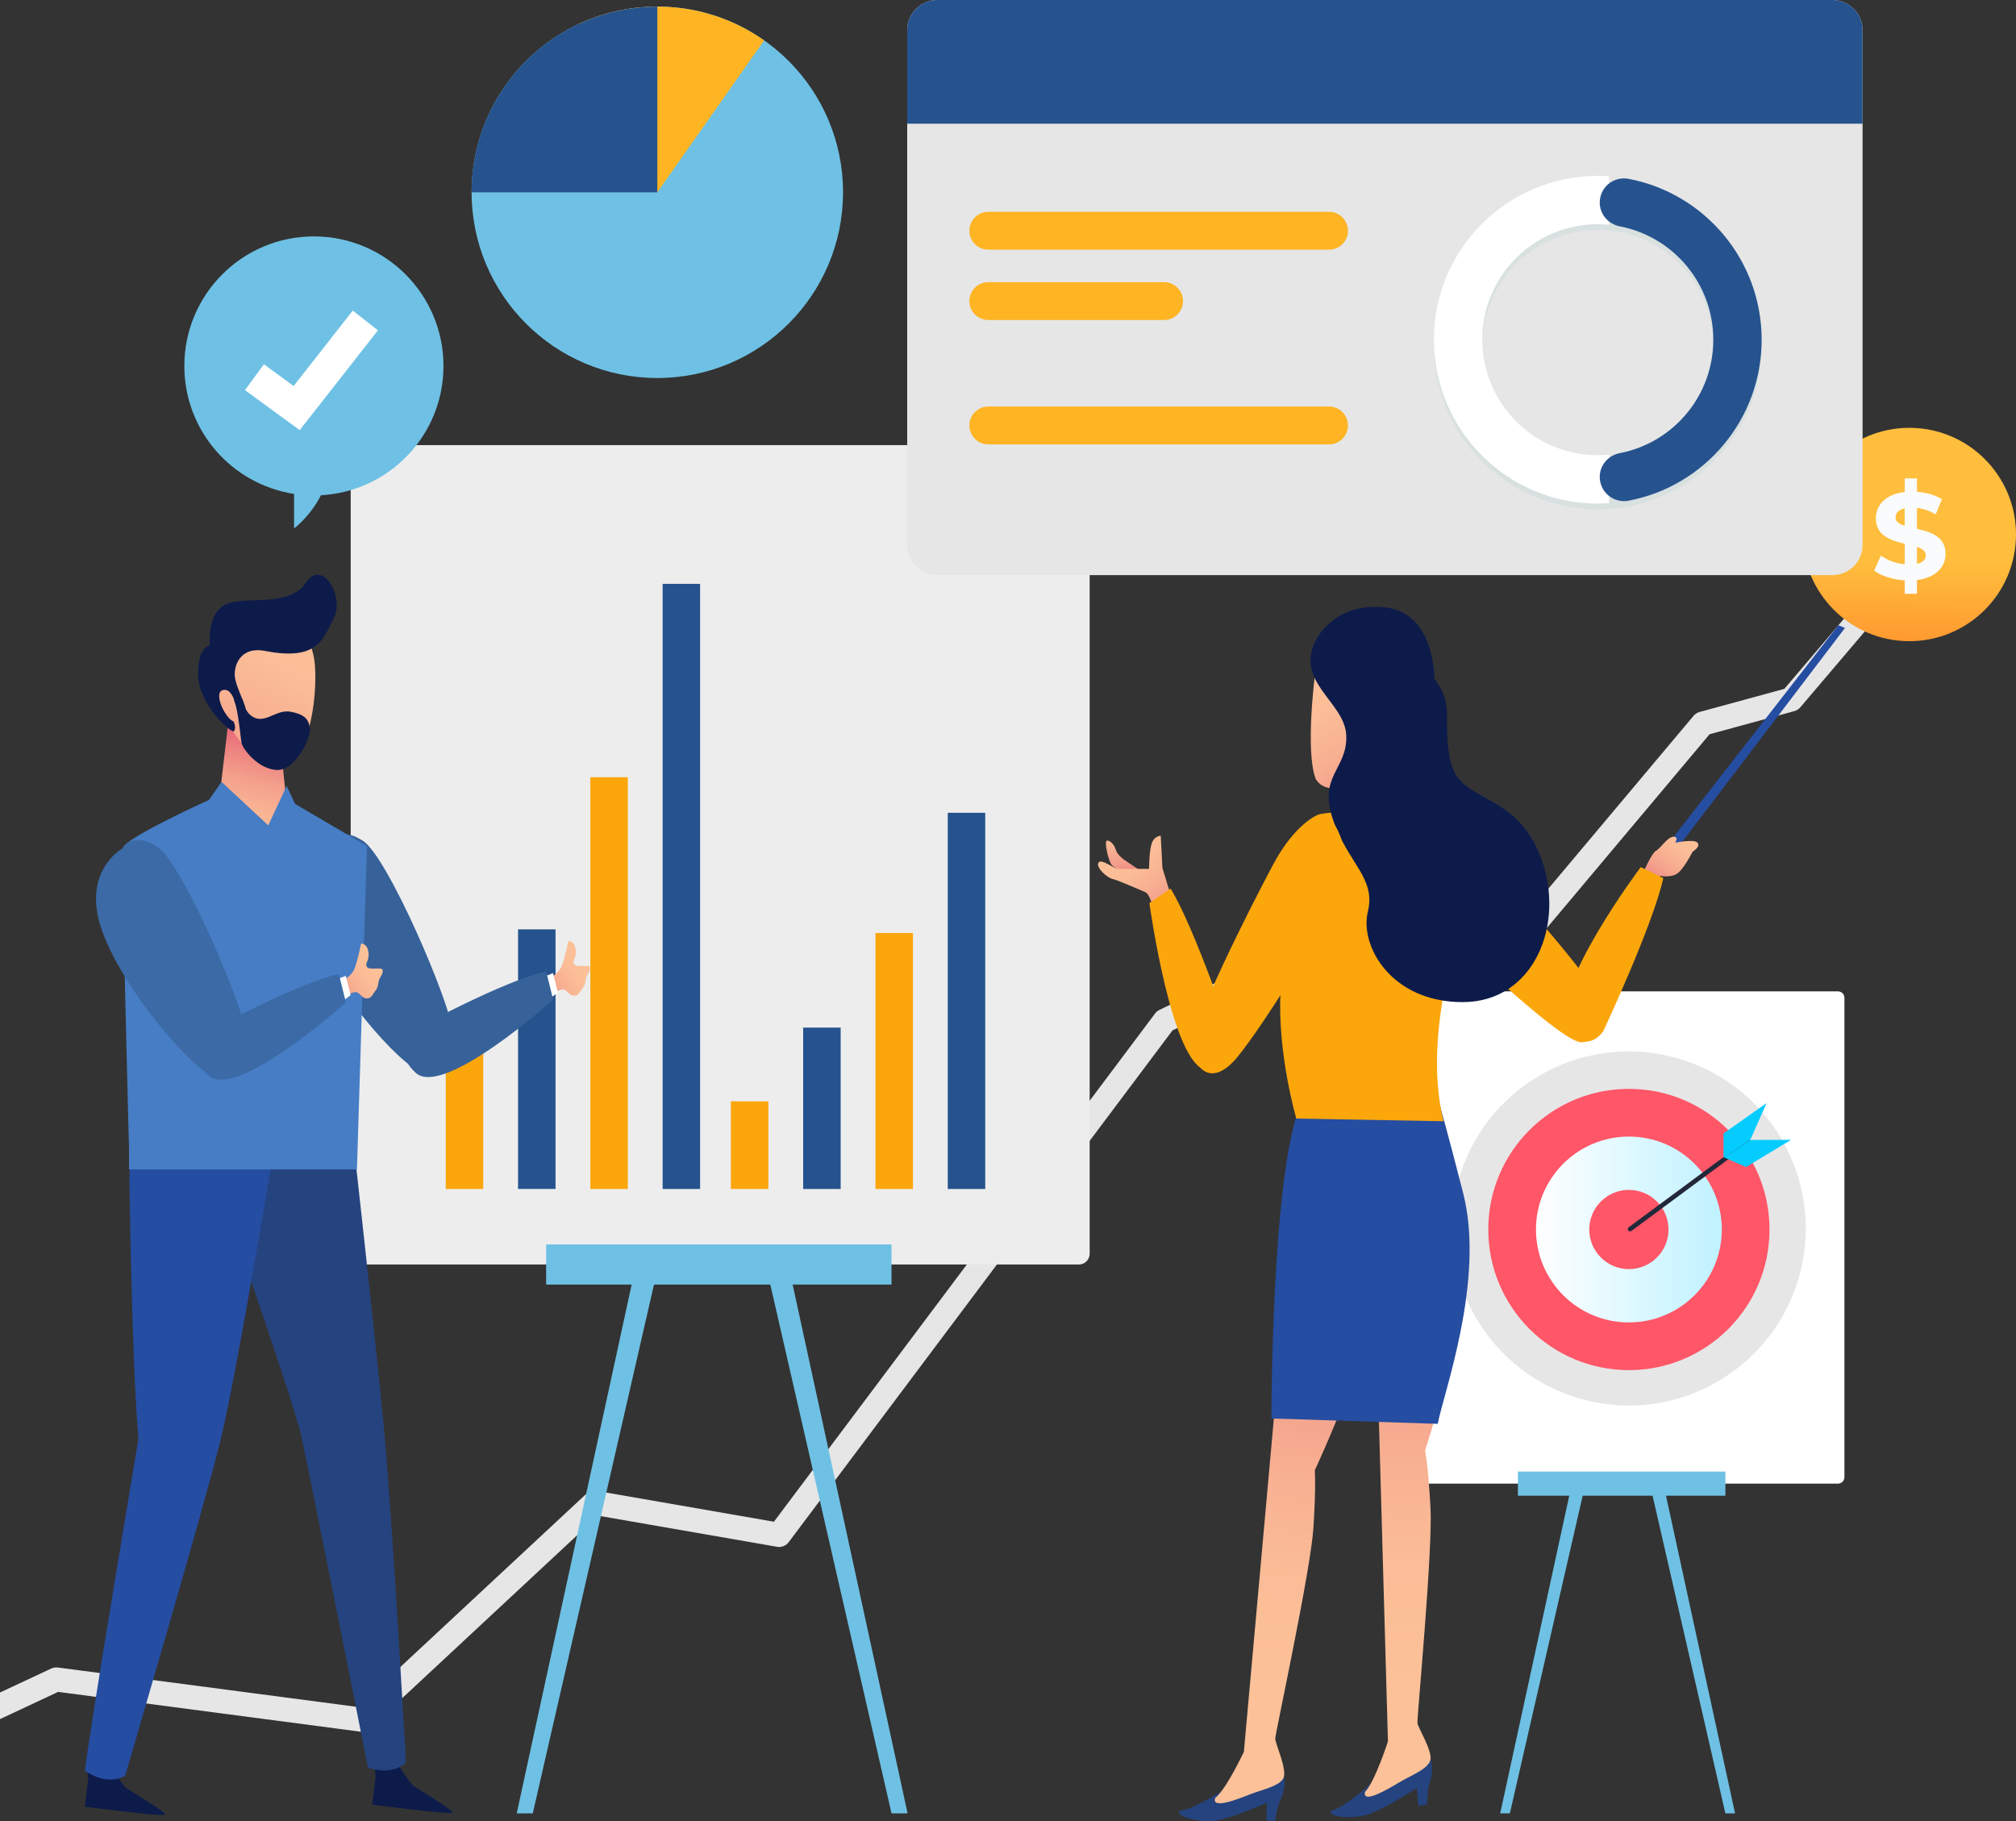
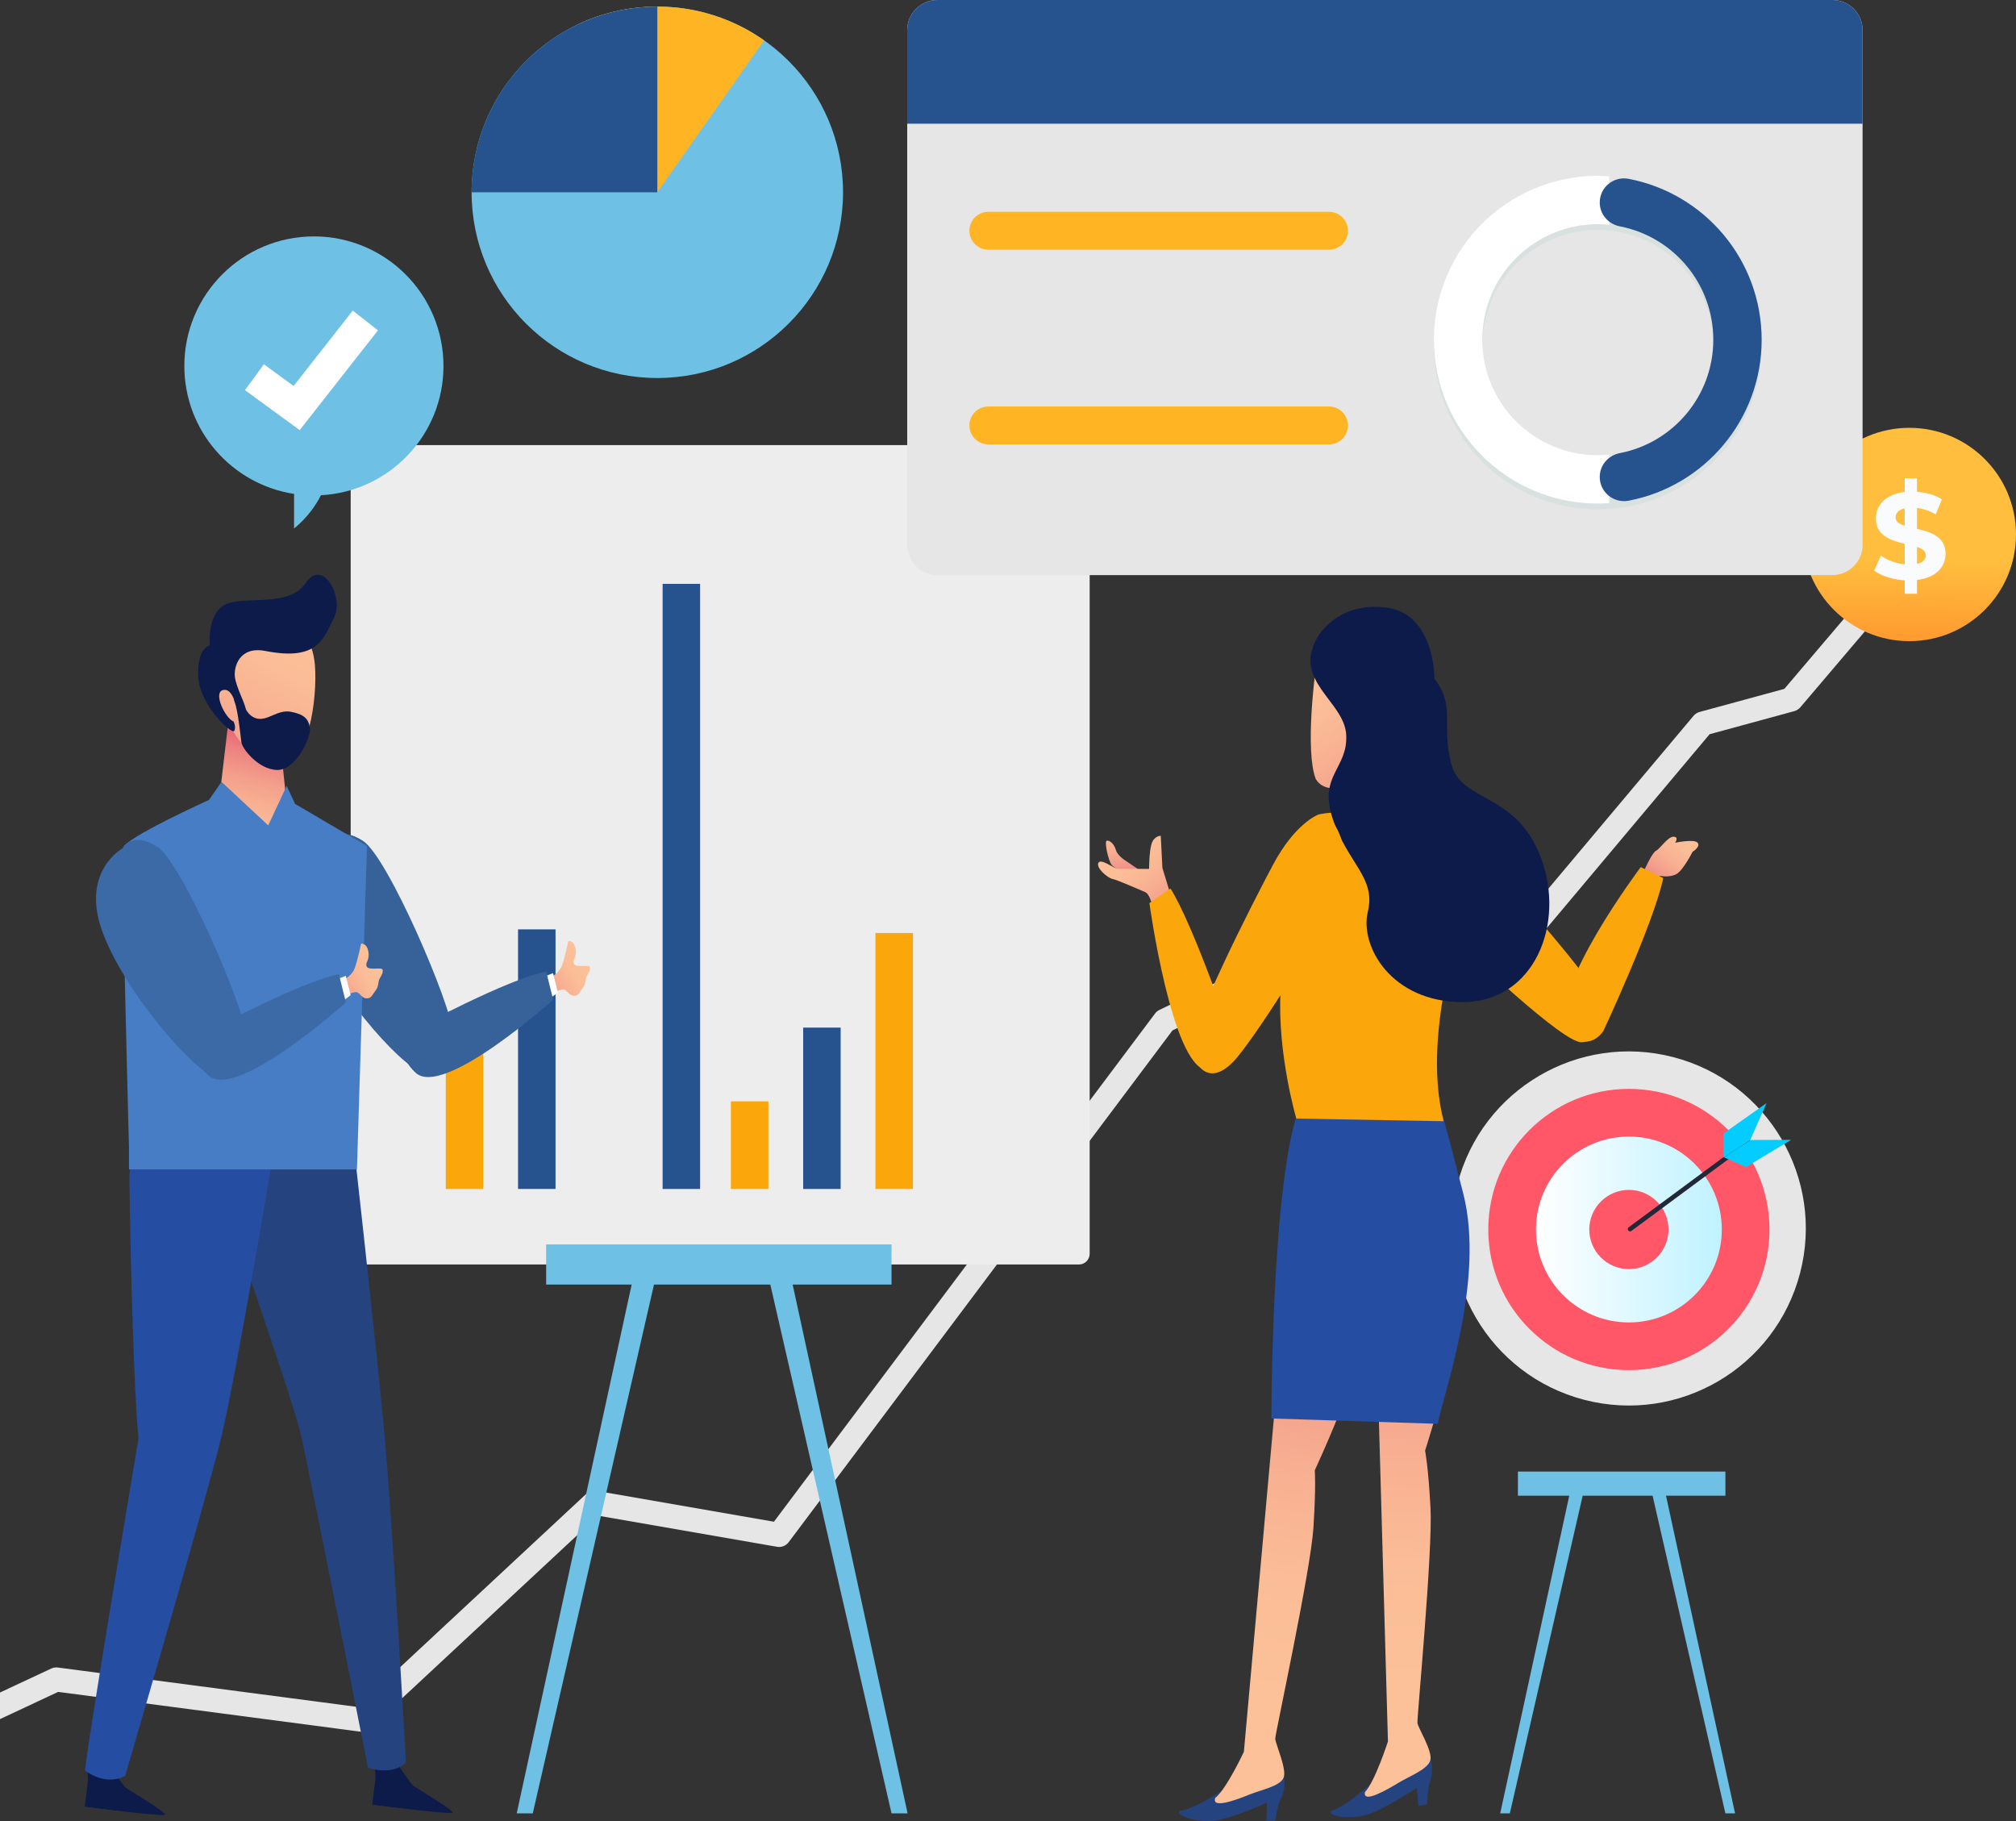
<svg xmlns="http://www.w3.org/2000/svg" id="Layer_1" x="0px" y="0px" viewBox="0 0 620.51 560.48" style="enable-background:new 0 0 620.51 560.48;" xml:space="preserve">
  <rect x="0" y="0" width="620.51" height="560.48" fill="#333333" stroke="none" />
  <style type="text/css">
	.st0{fill:#E6E6E6;}
	.st1{fill:#EDEDED;}
	.st2{fill:#FFFFFF;}
	.st3{fill:#6EC1E4;}
	.st4{fill:#FF5668;}
	.st5{fill:url(#SVGID_1_);}
	.st6{fill:none;stroke:#232839;stroke-width:1.407;stroke-linecap:round;stroke-linejoin:round;stroke-miterlimit:10;}
	.st7{fill:#05CCFF;}
	.st8{fill:url(#SVGID_2_);}
	.st9{fill:#F9FBFC;}
	.st10{fill:#FBA60B;}
	.st11{fill:#26538E;}
	.st12{fill:#FEB423;}
	.st13{fill:#376299;}
	.st14{fill:#0D1B4A;}
	.st15{fill:#25437F;}
	.st16{fill:#254DA1;}
	.st17{fill:url(#SVGID_3_);}
	.st18{fill:url(#SVGID_4_);}
	.st19{fill:#467DC4;}
	.st20{fill:url(#SVGID_5_);}
	.st21{fill:#3B6AA6;}
	.st22{fill:url(#SVGID_6_);}
	.st23{fill:#D8E0E0;}
	.st24{fill:url(#SVGID_7_);}
	.st25{fill:url(#SVGID_8_);}
	.st26{fill:url(#SVGID_9_);}
	.st27{fill:url(#SVGID_10_);}
	.st28{fill:url(#SVGID_11_);}
	.st29{fill:url(#SVGID_12_);}
	.st30{fill:url(#SVGID_13_);}
	.st31{fill:url(#SVGID_14_);}
</style>
  <path class="st0" d="M595.73,163.02c-1.56-1.33-3.9-1.13-5.23,0.42l-41.29,48.57l-26.09,7.11c-0.73,0.2-1.38,0.61-1.86,1.19  l-50.63,60.27l-40.04-4.71c-0.69-0.08-1.41,0.04-2.04,0.34l-71.69,34.61c-0.53,0.26-1,0.64-1.35,1.12l-117.3,156.4l-54.62-9.5  c-1.15-0.21-2.31,0.15-3.16,0.94l-70.41,65.56l-92.21-12.13c-0.69-0.09-1.41,0.02-2.05,0.32L0,520.9v8.19l17.89-8.38l92.87,12.22  c1.07,0.14,2.2-0.21,3.01-0.96l70.34-65.49l55.05,9.57c1.38,0.25,2.77-0.31,3.6-1.43l118.13-157.5l69.91-33.75l40.96,4.82  c1.23,0.15,2.47-0.34,3.27-1.3l51.17-60.92l26.08-7.11c0.72-0.2,1.37-0.61,1.85-1.18l42.03-49.44  C597.48,166.69,597.28,164.35,595.73,163.02z" />
  <path class="st1" d="M332.09,389.17H111.24c-1.82,0-3.3-1.48-3.3-3.3V140.3c0-1.82,1.48-3.3,3.3-3.3h220.85c1.82,0,3.3,1.48,3.3,3.3  v245.57C335.39,387.69,333.91,389.17,332.09,389.17z" />
  <g>
    <g>
-       <path class="st2" d="M565.72,456.61H433.04c-1.09,0-1.98-0.89-1.98-1.98V307.09c0-1.09,0.89-1.98,1.98-1.98h132.68    c1.09,0,1.98,0.89,1.98,1.98v147.54C567.7,455.72,566.81,456.61,565.72,456.61z" />
      <rect x="467.2" y="452.9" class="st3" width="63.87" height="7.43" />
      <polygon class="st3" points="507.8,456.61 531.06,558.1 534.04,558.1 511.76,455.62   " />
      <polygon class="st3" points="487.99,456.61 464.72,558.1 461.75,558.1 484.03,455.62   " />
    </g>
    <g>
      <g>
        <g>
          <ellipse transform="matrix(0.252 -0.968 0.968 0.252 8.691 768.043)" class="st0" cx="501.36" cy="378.4" rx="54.47" ry="54.47" />
          <circle class="st4" cx="501.36" cy="378.4" r="43.28" />
        </g>
        <linearGradient id="SVGID_1_" gradientUnits="userSpaceOnUse" x1="472.757" y1="378.398" x2="529.962" y2="378.398">
          <stop offset="0" style="stop-color:#FFFFFF" />
          <stop offset="1" style="stop-color:#BFF2FF" />
        </linearGradient>
        <circle class="st5" cx="501.36" cy="378.4" r="28.6" />
        <path class="st4" d="M513.55,378.4c0,6.73-5.46,12.19-12.19,12.19c-6.73,0-12.19-5.46-12.19-12.19c0-6.73,5.46-12.19,12.19-12.19     C508.09,366.21,513.55,371.67,513.55,378.4z" />
      </g>
      <g>
        <line class="st6" x1="501.73" y1="378.27" x2="538.04" y2="351.41" />
        <g>
          <polygon class="st7" points="530.49,356.29 530.49,348.83 543.73,339.5 538.7,350.88     " />
          <polygon class="st7" points="530.59,356.19 537.42,359.18 551.28,350.8 538.84,350.84     " />
        </g>
      </g>
    </g>
  </g>
  <g>
    <g>
      <linearGradient id="SVGID_2_" gradientUnits="userSpaceOnUse" x1="586.782" y1="254.864" x2="587.606" y2="172.457">
        <stop offset="0" style="stop-color:#FF6B1F" />
        <stop offset="0.189" style="stop-color:#FF7121" />
        <stop offset="0.447" style="stop-color:#FF8328" />
        <stop offset="0.743" style="stop-color:#FF9F32" />
        <stop offset="1" style="stop-color:#FFBE3D" />
      </linearGradient>
      <path class="st8" d="M620.51,164.5c0,18.13-14.7,32.83-32.83,32.83c-18.13,0-32.83-14.7-32.83-32.83    c0-18.13,14.7-32.83,32.83-32.83C605.82,131.67,620.51,146.37,620.51,164.5z" />
    </g>
    <g>
      <path class="st9" d="M590.03,178.51v4.23h-3.77v-4.12c-3.74-0.23-7.33-1.4-9.41-3.02l2.08-4.61c1.89,1.4,4.61,2.42,7.33,2.68    v-6.31c-4.2-1.02-8.88-2.42-8.88-7.82c0-4.01,2.91-7.44,8.88-8.12v-4.19h3.77v4.12c2.83,0.23,5.59,0.98,7.67,2.31l-1.89,4.64    c-1.93-1.09-3.89-1.74-5.78-1.97v6.42c4.2,0.98,8.8,2.38,8.8,7.7C598.83,174.4,595.96,177.8,590.03,178.51z M586.25,161.82v-5.36    c-2.01,0.45-2.8,1.55-2.8,2.79C583.46,160.57,584.59,161.29,586.25,161.82z M592.75,170.92c0-1.32-1.09-2.04-2.72-2.6v5.21    C591.91,173.11,592.75,172.13,592.75,170.92z" />
    </g>
  </g>
  <g>
    <g>
      <rect x="137.2" y="322.54" class="st10" width="11.54" height="43.39" />
      <rect x="159.45" y="286.03" class="st11" width="11.54" height="79.89" />
-       <rect x="181.7" y="239.21" class="st10" width="11.54" height="126.72" />
      <rect x="203.95" y="179.69" class="st11" width="11.54" height="186.24" />
    </g>
    <g>
      <rect x="224.96" y="338.96" class="st10" width="11.54" height="26.97" />
      <rect x="247.21" y="316.26" class="st11" width="11.54" height="49.67" />
      <rect x="269.46" y="287.15" class="st10" width="11.54" height="78.78" />
-       <rect x="291.71" y="250.15" class="st11" width="11.54" height="115.78" />
    </g>
  </g>
  <g>
    <circle class="st3" cx="202.32" cy="59.18" r="57.16" />
    <path class="st12" d="M202.32,59.18l32.87-46.74c-9.3-6.55-20.63-10.41-32.87-10.41c-8.79,0-17.11,1.99-24.55,5.53L202.32,59.18z" />
    <path class="st11" d="M202.32,2.03c-31.57,0-57.16,25.59-57.16,57.16h57.16V2.03z" />
  </g>
  <g>
    <path class="st13" d="M101.1,259.18c0,0-13.05,7-6.37,25.54s28.3,43.26,34.98,45.12c6.69,1.85,10.29-3.09,9.77-11.74   c-0.51-8.65-20.06-54.39-27.78-59.33C104,253.81,101.1,259.18,101.1,259.18z" />
    <path class="st14" d="M122.02,542.45c0,0,4.37,6.49,5.14,7.11c0.77,0.62,12.86,7.73,12.09,8.34c-0.77,0.62-24.69-2.47-24.69-2.47   l1.03-8.34l-0.26-4.33L122.02,542.45z" />
    <path class="st14" d="M33.54,543.07c0,0,4.37,6.49,5.14,7.11c0.77,0.62,12.86,7.73,12.09,8.34c-0.77,0.62-24.69-2.47-24.69-2.47   l1.03-8.34l-0.26-4.33L33.54,543.07z" />
    <path class="st15" d="M108.48,348.79c0,0,6.86,60.98,9.6,89.82c2.74,28.84,6.86,103.83,6.86,103.83s-3.43,4.12-11.66,1.65   c0,0-17.83-89.82-20.58-102.18c-2.74-12.36-29.5-88.18-29.5-88.18L108.48,348.79z" />
    <path class="st16" d="M39.88,366.1c0,0,0.69,53.56,2.74,76.64c0,0-15.78,93.94-16.46,102.18c0,0,6.17,4.94,12.35,1.65   c0,0,24.69-84.06,29.5-103.83c4.8-19.78,16.46-89.82,16.46-89.82s-24.01-13.18-40.47-3.3C44,349.62,39.19,352.91,39.88,366.1z" />
    <g>
      <linearGradient id="SVGID_3_" gradientUnits="userSpaceOnUse" x1="1264.935" y1="262.75" x2="1256.389" y2="226.237" gradientTransform="matrix(-1 0 0 1 1337.255 0)">
        <stop offset="0" style="stop-color:#FCC198" />
        <stop offset="0.214" style="stop-color:#FBBD97" />
        <stop offset="0.424" style="stop-color:#F8B192" />
        <stop offset="0.632" style="stop-color:#F39E8B" />
        <stop offset="0.839" style="stop-color:#ED8280" />
        <stop offset="1" style="stop-color:#E66776" />
      </linearGradient>
      <polygon class="st17" points="85.5,221.06 88.24,247.43 82.9,259.79 67.32,247.43 71.09,215.29   " />
      <g>
        <g>
          <linearGradient id="SVGID_4_" gradientUnits="userSpaceOnUse" x1="1229.591" y1="141.455" x2="1271.96" y2="206.878" gradientTransform="matrix(-0.996 0.094 0.094 0.996 1303.88 -67.003)">
            <stop offset="0" style="stop-color:#FCC198" />
            <stop offset="0.214" style="stop-color:#FBBD97" />
            <stop offset="0.424" style="stop-color:#F8B192" />
            <stop offset="0.632" style="stop-color:#F39E8B" />
            <stop offset="0.839" style="stop-color:#ED8280" />
            <stop offset="1" style="stop-color:#E66776" />
          </linearGradient>
          <path class="st18" d="M65.23,208.33c0.82,10.52,12.15,28.81,20.91,27.82c8.75-0.99,11.61-20.89,10.79-31.4      c-0.82-10.51-8.59-18.24-17.34-17.25C70.83,188.49,64.4,197.81,65.23,208.33z" />
          <path class="st14" d="M64.58,198.65c0,0-0.98-9.29,4.46-12.43c5.44-3.14,19.82,1.05,25.04-6.8s11.98,4.45,8.71,10.73      c-3.27,6.28-4.75,13.39-21.12,10.2c-8.06-1.57-9.8,4.97-9.36,8.11c0.44,3.14,3.27,8.37,3.27,9.68s-1.74,1.31-2.4,0.26      c-0.65-1.05-1.52-6.8-4.57-6.02c-3.05,0.78,0.65,8.63,3.27,9.68c0,0,0.87,1.57,0.22,2.88c-0.65,1.31-10.89-8.11-11.11-17      C60.77,199.04,64.58,198.65,64.58,198.65z" />
        </g>
      </g>
      <path class="st19" d="M88.24,241.87l-5.68,12.15l-14.38-13.39l-3.86,5.56c0,0-25.98,11.74-26.49,14.83    c-0.51,3.09,1.87,92.09,1.87,92.09v6.8h70.16l3.09-99.51l-22.12-12.98L88.24,241.87z" />
    </g>
    <g>
      <linearGradient id="SVGID_5_" gradientUnits="userSpaceOnUse" x1="1150.853" y1="367.055" x2="1156.198" y2="388.22" gradientTransform="matrix(-0.727 -0.687 -0.687 0.727 1204.57 820.471)">
        <stop offset="0" style="stop-color:#FCC198" />
        <stop offset="0.214" style="stop-color:#FBBD97" />
        <stop offset="0.424" style="stop-color:#F8B192" />
        <stop offset="0.632" style="stop-color:#F39E8B" />
        <stop offset="0.839" style="stop-color:#ED8280" />
        <stop offset="1" style="stop-color:#E66776" />
      </linearGradient>
      <path class="st20" d="M105.58,301.69c0,0,2.64-1.25,3.56-3.62c0.92-2.36,2.01-7.65,2.01-7.65s1.81-0.21,2.24,2.55    c0.43,2.75-1.14,3.24-0.5,4.53c0.64,1.29,4.73-0.01,4.88,1c0.14,1.02-0.33,1.61-0.91,2.65s-0.19,2.34-1.25,3.69    c-1.06,1.35-1.28,2.52-2.86,2.43c-1.58-0.09-2.11-2.12-3.44-1.92c-1.33,0.19-2.65,0.96-2.65,0.96L105.58,301.69z" />
      <g>
        <polygon class="st2" points="103.1,301.63 106.43,300.32 107.93,306.28 104.89,308.57    " />
        <path class="st21" d="M63.52,317.72c0,0,28.68-15.5,40.79-17.9l2.15,8.66c0,0-33.73,30.42-42.32,22.51     C58.31,325.65,60.46,320.49,63.52,317.72z" />
      </g>
    </g>
    <g>
      <linearGradient id="SVGID_6_" gradientUnits="userSpaceOnUse" x1="1105.07" y1="322.626" x2="1110.414" y2="343.791" gradientTransform="matrix(-0.727 -0.687 -0.687 0.727 1204.57 820.471)">
        <stop offset="0" style="stop-color:#FCC198" />
        <stop offset="0.214" style="stop-color:#FBBD97" />
        <stop offset="0.424" style="stop-color:#F8B192" />
        <stop offset="0.632" style="stop-color:#F39E8B" />
        <stop offset="0.839" style="stop-color:#ED8280" />
        <stop offset="1" style="stop-color:#E66776" />
      </linearGradient>
      <path class="st22" d="M169.38,300.87c0,0,2.64-1.25,3.55-3.62c0.92-2.36,2.01-7.65,2.01-7.65s1.81-0.21,2.24,2.55    c0.43,2.75-1.14,3.24-0.5,4.53c0.64,1.29,4.73-0.01,4.88,1c0.14,1.02-0.33,1.61-0.91,2.65c-0.58,1.04-0.19,2.34-1.25,3.69    c-1.06,1.35-1.28,2.52-2.85,2.43c-1.58-0.09-2.11-2.12-3.44-1.92c-1.33,0.19-2.65,0.96-2.65,0.96L169.38,300.87z" />
      <g>
        <polygon class="st2" points="166.89,300.81 170.22,299.49 171.73,305.45 168.69,307.74    " />
        <path class="st13" d="M127.32,316.9c0,0,28.68-15.5,40.79-17.9l2.15,8.66c0,0-33.73,30.42-42.32,22.51     C122.1,324.83,124.25,319.67,127.32,316.9z" />
      </g>
    </g>
    <path class="st14" d="M74.67,215.34c0,0,0.64,4.64,4.12,5.72s6.56-2.78,10.68-2.01c4.12,0.77,5.53,2.16,5.92,5.1   c0.39,2.94-4.5,13.13-10.29,12.82c-5.79-0.31-10.55-6.64-10.8-8.5c-0.26-1.85-1.03-9.73-2.06-12.36   C71.2,213.49,74.67,215.34,74.67,215.34z" />
    <path class="st21" d="M37.82,261.03c0,0-13.05,7-6.37,25.54c6.69,18.54,28.3,43.26,34.98,45.12c6.69,1.85,10.29-3.09,9.77-11.74   s-20.06-54.39-27.78-59.33C40.72,255.67,37.82,261.03,37.82,261.03z" />
  </g>
  <rect x="168.1" y="382.99" class="st3" width="106.3" height="12.36" />
  <polygon class="st3" points="235.68,389.17 274.41,558.1 279.35,558.1 242.27,387.52 " />
  <polygon class="st3" points="202.71,389.17 163.98,558.1 159.04,558.1 196.12,387.52 " />
  <g>
    <g>
      <path class="st0" d="M564.01,177h-275.5c-5.12,0-9.28-4.15-9.28-9.28V9.28c0-5.12,4.15-9.28,9.28-9.28h275.5    c5.12,0,9.28,4.15,9.28,9.28v158.45C573.29,172.85,569.13,177,564.01,177z" />
      <path class="st11" d="M564.01,0h-275.5c-5.12,0-9.28,4.15-9.28,9.28v28.79h294.05V9.28C573.29,4.15,569.13,0,564.01,0z" />
    </g>
    <g>
      <g>
        <path class="st23" d="M542.22,106.32c0-26.67-20.71-48.49-46.93-50.29v0c-0.04,0-0.09,0-0.13-0.01     c-0.18-0.01-0.36-0.02-0.53-0.03c-0.94-0.06-1.88-0.1-2.84-0.1c-27.85,0-50.43,22.58-50.43,50.43     c0,27.85,22.58,50.43,50.43,50.43c0.96,0,1.9-0.04,2.84-0.1c0.17-0.01,0.35-0.02,0.52-0.03c0.05,0,0.09,0,0.14-0.01v0     C521.51,154.81,542.22,133,542.22,106.32z M494.28,141.77c-0.05,0-0.09,0.01-0.14,0.01c-0.58,0.04-1.16,0.06-1.75,0.07v0     c-0.2,0-0.4,0.01-0.6,0.01c-19.63,0-35.55-15.92-35.55-35.55c0-19.63,15.92-35.55,35.55-35.55c0.2,0,0.4,0.01,0.6,0.02     c0.59,0.01,1.17,0.03,1.75,0.07c0.05,0,0.1,0.01,0.15,0.01c18.47,1.28,33.05,16.66,33.05,35.45     C527.33,125.12,512.75,140.49,494.28,141.77z" />
        <g>
          <path class="st2" d="M441.35,104.55c0,27.85,22.58,50.43,50.43,50.43c1.18,0,2.35-0.06,3.51-0.13v-14.92      c-1.15,0.11-2.32,0.17-3.51,0.17c-19.63,0-35.55-15.92-35.55-35.55c0-19.63,15.92-35.55,35.55-35.55c1.18,0,2.35,0.06,3.51,0.17      V54.26c-1.16-0.08-2.33-0.14-3.51-0.14C463.93,54.12,441.35,76.7,441.35,104.55z" />
          <path class="st11" d="M492.39,62.33L492.39,62.33c0,3.62,2.62,6.64,6.17,7.33c16.39,3.16,28.78,17.58,28.78,34.9      s-12.39,31.74-28.78,34.9c-3.55,0.68-6.17,3.71-6.17,7.33l0,0c0,4.69,4.28,8.18,8.89,7.31c23.32-4.44,40.94-24.92,40.94-49.53      s-17.63-45.09-40.94-49.53C496.67,54.15,492.39,57.64,492.39,62.33z" />
        </g>
      </g>
    </g>
    <g>
      <g>
        <path class="st12" d="M409.06,76.85H304.2c-3.22,0-5.83-2.61-5.83-5.83l0,0c0-3.22,2.61-5.83,5.83-5.83h104.86     c3.22,0,5.83,2.61,5.83,5.83l0,0C414.89,74.24,412.28,76.85,409.06,76.85z" />
        <path class="st12" d="M409.06,136.77H304.2c-3.22,0-5.83-2.61-5.83-5.83l0,0c0-3.22,2.61-5.83,5.83-5.83h104.86     c3.22,0,5.83,2.61,5.83,5.83l0,0C414.89,134.16,412.28,136.77,409.06,136.77z" />
-         <path class="st12" d="M358.29,98.49H304.2c-3.22,0-5.83-2.61-5.83-5.83l0,0c0-3.22,2.61-5.83,5.83-5.83h54.09     c3.22,0,5.83,2.61,5.83,5.83l0,0C364.12,95.88,361.51,98.49,358.29,98.49z" />
      </g>
    </g>
  </g>
  <g>
    <path class="st3" d="M136.5,112.64c0-22.03-17.86-39.88-39.88-39.88c-22.03,0-39.88,17.86-39.88,39.88   c0,19.94,14.65,36.42,33.77,39.37v10.62c0,0,4.99-3.67,8.27-10.21C119.79,151.29,136.5,133.94,136.5,112.64z" />
    <polygon class="st2" points="92.24,132.38 75.4,120.07 81.22,112.11 90.37,118.8 108.58,95.59 116.33,101.67  " />
  </g>
-   <polygon class="st16" points="510.5,263.5 565.82,192.42 567.88,193.25 513.8,264.32 " />
  <g>
    <linearGradient id="SVGID_7_" gradientUnits="userSpaceOnUse" x1="519.931" y1="256.188" x2="505.853" y2="274.958">
      <stop offset="0" style="stop-color:#FCC198" />
      <stop offset="0.214" style="stop-color:#FBBD97" />
      <stop offset="0.424" style="stop-color:#F8B192" />
      <stop offset="0.632" style="stop-color:#F39E8B" />
      <stop offset="0.839" style="stop-color:#ED8280" />
      <stop offset="1" style="stop-color:#E66776" />
    </linearGradient>
    <path class="st24" d="M505.86,268.34c0,0,2.56-5.87,3.84-6.49c1.28-0.62,3.58-4.33,5.38-4.33s0.51,1.85,0.51,1.85s5.89-1.24,6.91,0   c1.02,1.24-1.54,2.78-1.54,2.78s-2.82,5.56-4.86,6.8c-2.05,1.24-5.12,0.62-5.12,0.62C510.21,270.5,505.86,268.34,505.86,268.34z" />
    <g>
      <g>
        <linearGradient id="SVGID_8_" gradientUnits="userSpaceOnUse" x1="382.125" y1="221.537" x2="378.164" y2="241.606" gradientTransform="matrix(-0.796 0.605 0.605 0.796 570.776 -103.59)">
          <stop offset="0" style="stop-color:#FCC198" />
          <stop offset="0.214" style="stop-color:#FBBD97" />
          <stop offset="0.424" style="stop-color:#F8B192" />
          <stop offset="0.632" style="stop-color:#F39E8B" />
          <stop offset="0.839" style="stop-color:#ED8280" />
          <stop offset="1" style="stop-color:#E66776" />
        </linearGradient>
        <path class="st25" d="M415.16,314.87c0,0-6.8,1.96-8.24,1.73c-1.43-0.24-5.4-3.98-4.94-4.79c0.46-0.81,2.3-0.94,3.64,0.16     c1.34,1.1,4.15,0.47,4.15,0.47l7.27-1.23L415.16,314.87z" />
        <linearGradient id="SVGID_9_" gradientUnits="userSpaceOnUse" x1="380.339" y1="228.736" x2="359.889" y2="253.478" gradientTransform="matrix(-0.796 0.605 0.605 0.796 570.776 -103.59)">
          <stop offset="0" style="stop-color:#FCC198" />
          <stop offset="0.214" style="stop-color:#FBBD97" />
          <stop offset="0.424" style="stop-color:#F8B192" />
          <stop offset="0.632" style="stop-color:#F39E8B" />
          <stop offset="0.839" style="stop-color:#ED8280" />
          <stop offset="1" style="stop-color:#E66776" />
        </linearGradient>
        <path class="st26" d="M426.71,311.26l-6.89-5.33l-5.36-7.5c0,0-1.63,1.49-1,4.02c0.63,2.53,3.26,6.71,3.26,6.71     s-6.53,5.98-7.55,6.91c-1.02,0.93-5.99,1.22-5.82,3.01c0.16,1.79,4.57,1.64,5.94,0.76c1.38-0.87,8.43-3.46,9.97-4.09     c1.53-0.63,4,1.76,4,1.76L426.71,311.26z" />
        <g>
          <path class="st10" d="M432.05,266.22c0,0,1.29,8.78,11.18,18.5c9.89,9.72,37.91,36.23,43.56,36.06s10.75-6.01,3.74-16.47      c-7.02-10.45-28.06-34.62-37.42-42.72C443.75,253.5,431.2,260.37,432.05,266.22z" />
          <path class="st10" d="M493.46,317.4c0,0,15.4-32.88,18.49-47.16l-6.95-3.37c0,0-28.18,37.56-22.43,48.57      C486.45,322.91,490.9,320.82,493.46,317.4z" />
        </g>
      </g>
      <g>
        <path class="st15" d="M378.69,549.46c0,0-10.75,7.42-15.53,7.83c-1.71,1.44,5.29,3.71,10.58,3.09     c5.29-0.62,16.22-5.56,16.22-5.56l-0.17,5.56h2.73c0,0,0.68-4.53,1.37-5.97c0.68-1.44,1.96-4.01,1.32-7.77L378.69,549.46z" />
        <linearGradient id="SVGID_10_" gradientUnits="userSpaceOnUse" x1="423.428" y1="520.901" x2="396.863" y2="366.616" gradientTransform="matrix(-1 0 0 1 810.915 0)">
          <stop offset="0" style="stop-color:#FCC198" />
          <stop offset="0.214" style="stop-color:#FBBD97" />
          <stop offset="0.424" style="stop-color:#F8B192" />
          <stop offset="0.632" style="stop-color:#F39E8B" />
          <stop offset="0.839" style="stop-color:#ED8280" />
          <stop offset="1" style="stop-color:#E66776" />
        </linearGradient>
        <path class="st27" d="M394.82,406.15l-11.96,132.99c0,0-5.46,11.65-8.81,14.19c-1.26,3.55,6.72,0.51,10.49-1.01     c3.78-1.52,9.23-2.53,10.49-5.07c1.26-2.53-2.52-10.64-2.52-12.16c0-1.52,10.91-51.68,11.75-64.85     c0.84-13.17,0.42-17.73,0.42-17.73s18.66-39.77,19.92-60.03c1.26-20.27-23.36-20.18-27.14-13.6     C393.69,385.46,394.82,406.15,394.82,406.15z" />
      </g>
      <g>
        <path class="st15" d="M424.29,546.88c0,0-9.77,9.18-14.46,10.41c-1.52,1.72,5.67,2.77,10.84,1.25c5.17-1.52,15.4-8.28,15.4-8.28     l0.48,5.54l2.7-0.47c0,0,0.14-4.6,0.65-6.15c0.51-1.54,1.47-4.31,0.39-7.92L424.29,546.88z" />
        <linearGradient id="SVGID_11_" gradientUnits="userSpaceOnUse" x1="395.72" y1="503.849" x2="368.98" y2="348.552" gradientTransform="matrix(-0.99 0.142 0.142 0.99 753.087 -37.471)">
          <stop offset="0" style="stop-color:#FCC198" />
          <stop offset="0.214" style="stop-color:#FBBD97" />
          <stop offset="0.424" style="stop-color:#F8B192" />
          <stop offset="0.632" style="stop-color:#F39E8B" />
          <stop offset="0.839" style="stop-color:#ED8280" />
          <stop offset="1" style="stop-color:#E66776" />
        </linearGradient>
        <path class="st28" d="M423.43,402.26l3.77,133.7c0,0-4.03,12.47-7.06,15.55c-0.83,3.73,6.71-0.65,10.27-2.8     c3.56-2.15,8.84-4.09,9.79-6.81c0.95-2.72-3.74-10.1-3.92-11.61c-0.18-1.5,4.74-53.02,4.02-66.21     c-0.72-13.18-1.67-17.62-1.67-17.62s13.8-42.56,12.67-62.83c-1.13-20.28-25.5-15.98-28.46-8.82     C419.87,381.98,423.43,402.26,423.43,402.26z" />
      </g>
      <path class="st16" d="M443.21,340.35c0,0,2.41,8.31,7.17,26.99c6.83,26.78-6.32,62.22-7.85,70.87l-51.21-1.65c0,0,0-73.75,8.71-96    L443.21,340.35z" />
      <path class="st10" d="M442.53,251.56c0,0,9.22,4.33,9.73,15.45c0.51,11.13-15.51,47.99-7.93,78.07L399,344.26    c0,0-5.88-19.99-4.86-39.15c0,0-3.34-9.06-3.34-20.18c0-11.13,8.19-19.16,9.22-21.63c1.02-2.47,2.05-9.89,5.63-12.36    C409.24,248.47,442.53,251.56,442.53,251.56z" />
      <g>
        <linearGradient id="SVGID_12_" gradientUnits="userSpaceOnUse" x1="403.51" y1="197.401" x2="374.845" y2="252.335" gradientTransform="matrix(-0.997 0.082 0.082 0.997 786.641 -22.369)">
          <stop offset="0" style="stop-color:#FCC198" />
          <stop offset="0.214" style="stop-color:#FBBD97" />
          <stop offset="0.424" style="stop-color:#F8B192" />
          <stop offset="0.632" style="stop-color:#F39E8B" />
          <stop offset="0.839" style="stop-color:#ED8280" />
          <stop offset="1" style="stop-color:#E66776" />
        </linearGradient>
        <path class="st29" d="M404.81,207.1c0,0-3.18,23.88,0.16,32.64c3.08,5.07,11.17,3.03,16.56-3.29c5.39-6.32,4.75-15.77-0.06-21.08     C416.66,210.06,404.81,207.1,404.81,207.1z" />
        <g>
          <path class="st14" d="M441.5,208.91c6.66,8.65,2.05,13.6,5.12,25.96c3.07,12.36,19.97,8.65,27.65,29.05      c7.68,20.4-2.05,44.5-24.07,44.5s-31.75-17.31-29.19-27.81c2.56-10.51-6.14-14.83-10.75-28.43c-4.61-13.6,4.61-15.45,4.1-25.96      c-0.51-10.51-16.9-16.69-8.71-30.28c0,0,5.89-10.82,20.99-8.96C441.76,188.82,441.5,208.91,441.5,208.91z" />
        </g>
      </g>
      <g>
        <linearGradient id="SVGID_13_" gradientUnits="userSpaceOnUse" x1="467.075" y1="250.618" x2="462.557" y2="273.505" gradientTransform="matrix(-1 0 0 1 810.915 0)">
          <stop offset="0" style="stop-color:#FCC198" />
          <stop offset="0.214" style="stop-color:#FBBD97" />
          <stop offset="0.424" style="stop-color:#F8B192" />
          <stop offset="0.632" style="stop-color:#F39E8B" />
          <stop offset="0.839" style="stop-color:#ED8280" />
          <stop offset="1" style="stop-color:#E66776" />
        </linearGradient>
        <path class="st30" d="M349.59,270.82c0,0-6.4-3.4-7.43-4.64c-1.02-1.24-2.3-7.11-1.54-7.42c0.77-0.31,2.3,0.93,2.82,2.78     c0.51,1.85,3.07,3.4,3.07,3.4l6.4,4.33L349.59,270.82z" />
        <linearGradient id="SVGID_14_" gradientUnits="userSpaceOnUse" x1="465.247" y1="259.677" x2="443.089" y2="286.485" gradientTransform="matrix(-1 0 0 1 810.915 0)">
          <stop offset="0" style="stop-color:#FCC198" />
          <stop offset="0.214" style="stop-color:#FBBD97" />
          <stop offset="0.424" style="stop-color:#F8B192" />
          <stop offset="0.632" style="stop-color:#F39E8B" />
          <stop offset="0.839" style="stop-color:#ED8280" />
          <stop offset="1" style="stop-color:#E66776" />
        </linearGradient>
        <path class="st31" d="M360.6,276.38l-2.82-9.27l-0.51-9.89c0,0-2.05,0-2.82,2.47c-0.77,2.47-0.77,7.73-0.77,7.73s-8.19,0-9.47,0     c-1.28,0-5.38-3.4-6.14-1.85c-0.77,1.54,2.82,4.64,4.35,4.94c1.54,0.31,8.45,3.4,9.99,4.02c1.54,0.62,2.3,4.33,2.3,4.33     L360.6,276.38z" />
        <g>
          <path class="st10" d="M405.75,250.72c0,0-7.08,2.54-13.97,15.5c-6.89,12.96-25.54,49.56-24.76,56.32      c0.77,6.76,6.17,12.21,13.98,2.62c7.81-9.59,25.33-37.57,30.93-49.71C417.54,263.31,410.47,249.03,405.75,250.72z" />
          <path class="st10" d="M379.4,320.25c0,0-11.77-35-19.12-46.79l-6.5,4.48c0,0,6.86,49.99,17.58,51.4      C378.61,330.31,380.02,324.79,379.4,320.25z" />
        </g>
      </g>
    </g>
  </g>
</svg>